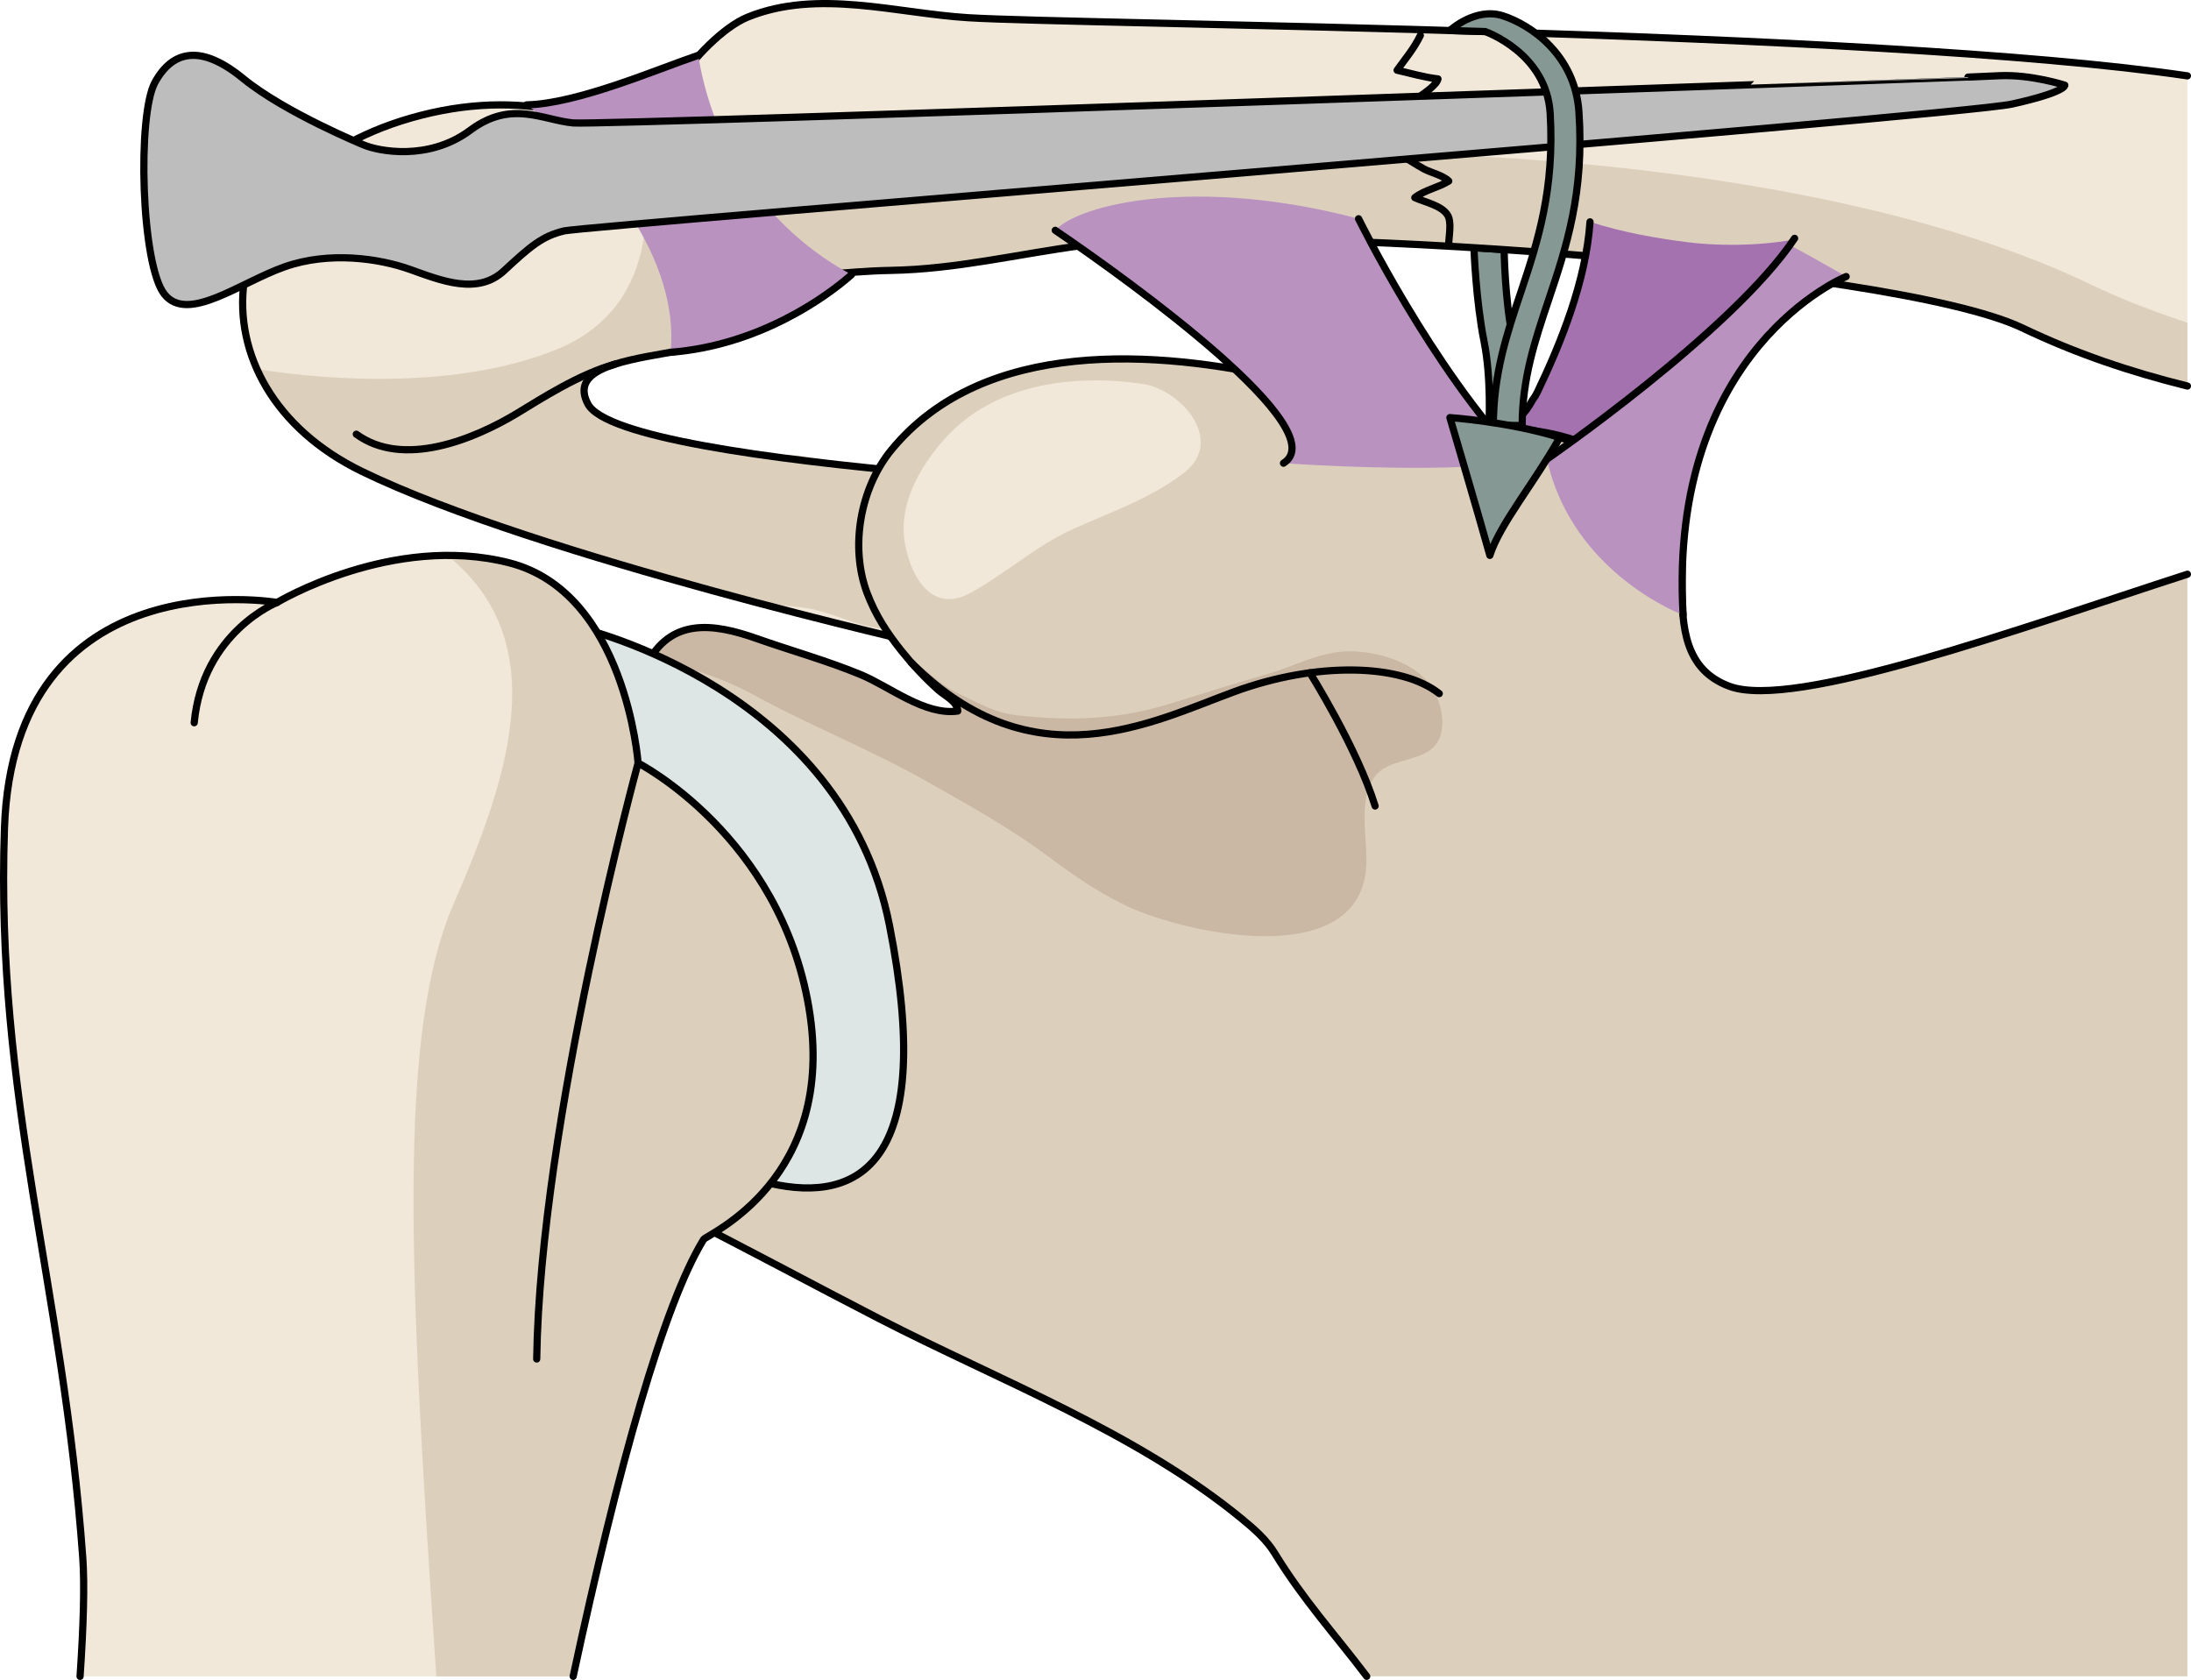
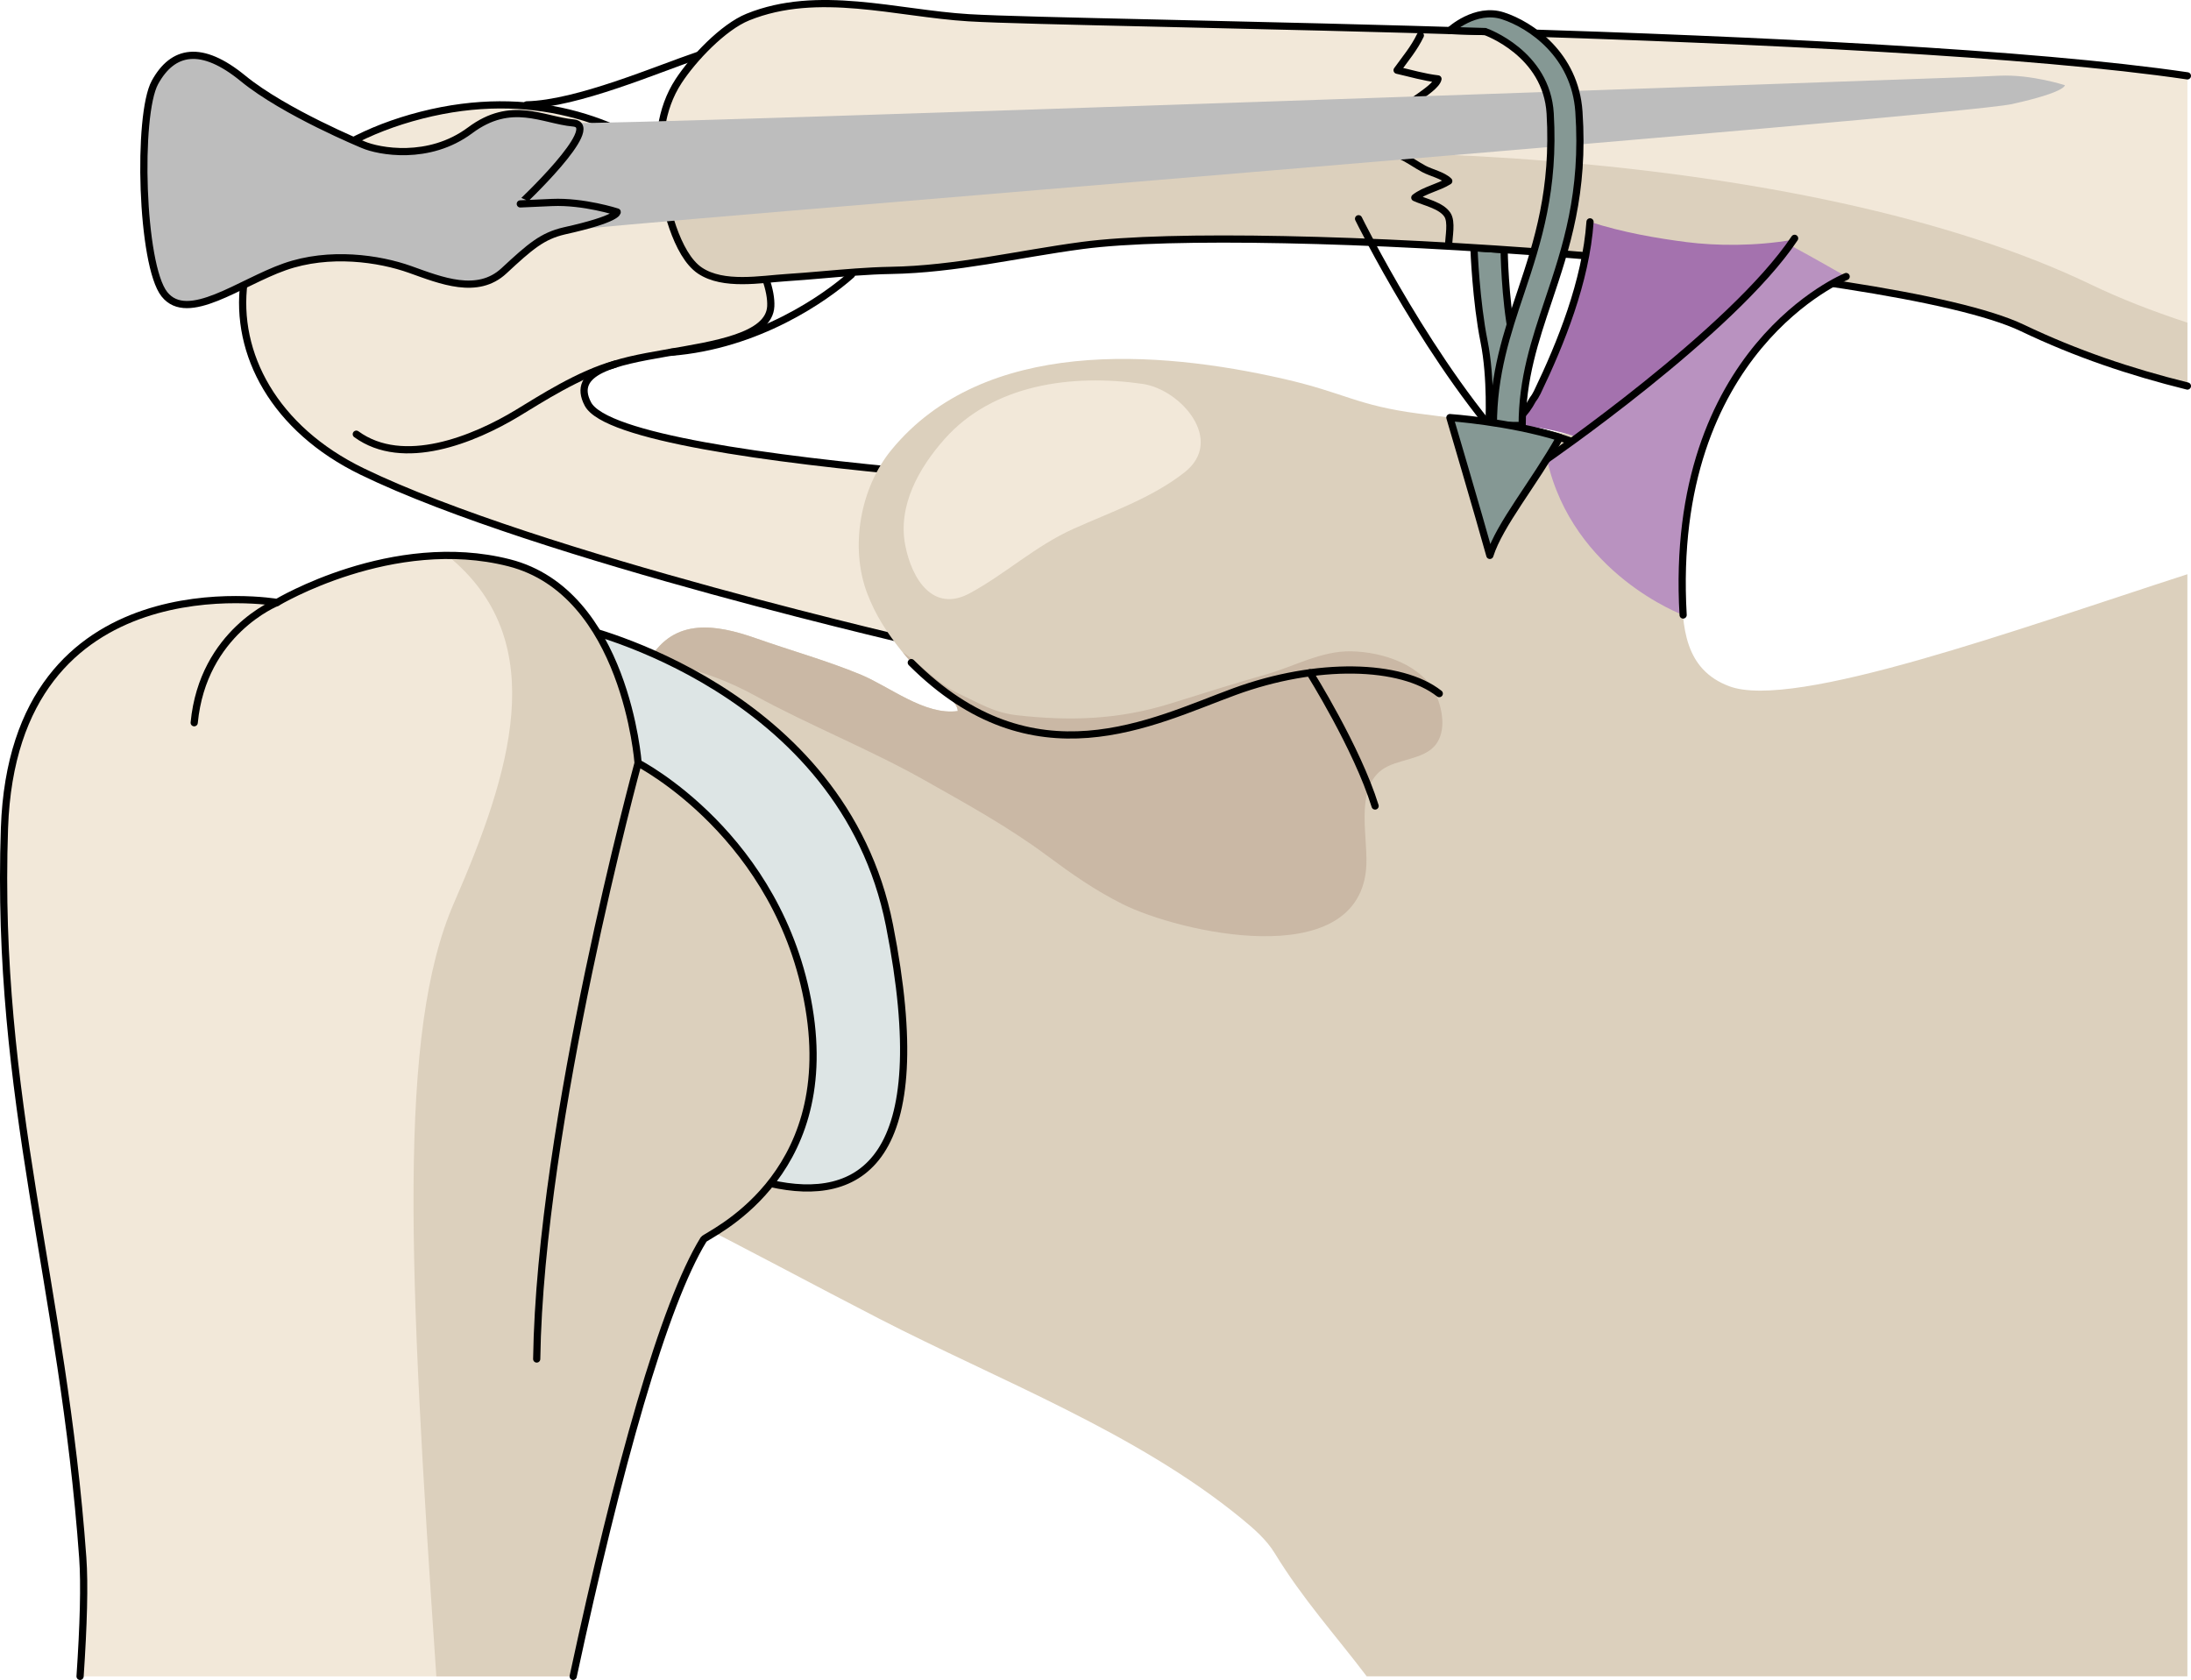
<svg xmlns="http://www.w3.org/2000/svg" version="1.1" id="Layer_1" x="0px" y="0px" width="228.177px" height="174.962px" viewBox="0 0 228.177 174.962" enable-background="new 0 0 228.177 174.962" xml:space="preserve">
  <g>
    <g>
      <path fill="#859894" stroke="#000000" stroke-width="0.75" stroke-linecap="round" stroke-linejoin="round" stroke-miterlimit="10" d="    M158.058,44.399l-2.994-0.171c0.002-0.048,0.263-4.823-0.509-8.658c-0.838-4.164-1.05-9.564-1.052-9.773L156.644,26    c0,0.048,0.071,5.098,0.853,8.978C158.345,39.197,158.071,44.188,158.058,44.399z" />
      <g>
        <g>
          <g>
            <path fill="#F2E8D9" d="M128.916,51.381c0,0-64.07-2.45-67.692-9.307c-3.621-6.857,18.729-3.849,19.046-10.173       C80.587,25.578,66.66,6.188,43.9,11.993c-22.761,5.806-24.473,28.231-6.199,37.107c18.274,8.876,59.262,18.177,59.262,18.177       S127.225,60.75,128.916,51.381z" />
-             <path fill="#DCD0BD" d="M57.927,36.411c11.563-4.674,9.773-17.511,8.169-22.015c9.226,4.89,14.367,13.638,14.173,17.505       c-0.317,6.324-22.667,3.315-19.046,10.173c0.769,1.454,3.053,1.957,4.493,2.355c0.793,0.219,1.535,0.573,2.314,0.825       c0.9,0.292,1.825,0.495,2.741,0.731c0.954,0.244,1.919,0.294,2.888,0.46c1.88,0.326,3.786,0.759,5.691,0.919       c1.156,0.099,2.329-0.047,3.488,0.058c0.877,0.078,1.745,0.232,2.612,0.37c1.352,0.216,2.707,0.402,4.061,0.588       c0.61,0.084,1.23,0.077,1.843,0.15c3.116,0.368,6.227,0.761,9.363,0.974c3.382,0.227,6.773,0.41,10.119,0.987       c2.932,0.506,5.606,1.375,8.615,1.191c2.54-0.155,5.498-1.224,7.929-0.053c0.095,0.114,0.108,0.244,0.046,0.387       c0.81,2.459-12.949,13.807-14.556,14.039c-3.547,0.515-7.196,1.105-10.813,0.913c-3.512-0.188-6.857-1.047-10.375-1.507       c-2.303-0.301-4.44-1.346-6.677-1.921c-1.993-0.512-3.936-0.374-5.889-0.693c-4.764-0.779-9.603-2.604-14.227-3.973       c-9.196-2.722-18.542-5.572-27.19-9.773c-5.407-2.626-9.052-6.444-10.93-10.663C34.497,39.687,47.786,40.51,57.927,36.411z" />
            <path fill="none" stroke="#000000" stroke-width="0.75" stroke-linecap="round" stroke-linejoin="round" stroke-miterlimit="10" d="       M64.077,37.917c-3.794,1.049-7.782,3.652-10.199,5.112c-4.532,2.738-11.888,5.752-16.771,2.191" />
            <path fill="none" stroke="#000000" stroke-width="0.75" stroke-linecap="round" stroke-linejoin="round" stroke-miterlimit="10" d="       M128.916,51.381c0,0-64.07-2.45-67.692-9.307c-3.621-6.857,18.729-3.849,19.046-10.173C80.587,25.578,66.66,6.188,43.9,11.993       c-22.761,5.806-24.473,28.231-6.199,37.107c18.274,8.876,59.262,18.177,59.262,18.177S127.225,60.75,128.916,51.381z" />
          </g>
          <g>
            <g>
              <path fill="#DCD0BD" d="M70.134,78.007c3.159,2.892,6.4,5.5,7.53,9.845c1.793,6.893,0.962,16.214-1.471,22.833        c-0.229,0.619-0.441,1.267-0.672,1.909c-0.351,0.976-0.746,1.94-1.304,2.778c-1.196,1.792-2.677,1.725-4.151,3.023        c-2.984,2.631-2.651,6.441,0.836,8.197c6.889,3.467,13.765,7.198,20.676,10.754c12.462,6.415,26.808,11.855,37.731,20.82        c1.277,1.049,2.58,2.176,3.45,3.602c2.95,4.826,6.265,8.447,9.576,12.818h85.466V59.805        C210.235,65.486,186.832,74,180.089,71.47c-9.226-3.458-1.316-17.397-7.814-22.698c-3.492-2.85-10.625-3.967-15.077-4.526        c-4.786-0.601-4.623-0.537-9.407-1.166c-6.555-0.861-7.689-2.155-14.115-3.624c-13.134-3-31.201-4.341-40.84,7.398        c-3.227,3.928-4.357,10.073-2.531,14.92c0.85,2.254,2.067,4.126,3.567,6c1.169,1.461,2.451,2.842,3.851,4.091        c0.702,0.627,1.956,1.165,2.022,2.188c-3.439,0.481-7.094-2.553-10.134-3.806c-3.541-1.459-7.237-2.486-10.848-3.758        c-4.454-1.57-8.962-2.216-11.486,2.85C65.408,73.089,67.386,75.49,70.134,78.007z" />
              <path fill="#CAB8A5" d="M142.256,90.663c0.338-3.116-1.256-8.269,1.612-10.456c1.569-1.198,4.433-1.026,5.68-2.692        c1.076-1.436,0.667-3.647,0.033-5.089c-1.392-3.159-5.533-4.534-8.878-4.595c-3.108-0.056-5.943,1.588-8.875,2.417        c-3.309,0.937-6.606,1.985-9.877,3.008c-5.411,1.693-10.46,1.86-16.013,1.238c-2.395-0.269-3.872-1.215-6.027-2.224        c-2.358-1.104-3.846-2.957-5.912-4.348c1.137,1.405,2.373,2.737,3.723,3.942c0.702,0.627,1.956,1.165,2.022,2.188        c-3.439,0.481-7.094-2.553-10.134-3.806c-3.541-1.459-7.237-2.486-10.848-3.758c-4.233-1.493-8.512-2.139-11.093,2.147        c0.859,0.138,1.734,0.413,2.585,0.618c2.932,0.709,5.68,1.719,8.328,3.167c5.85,3.198,12.007,5.613,17.81,8.895        c4.313,2.439,8.6,4.794,12.599,7.761c2.599,1.927,5.006,3.624,7.898,5.073C122.832,97.129,141.099,101.271,142.256,90.663z" />
-               <path fill="none" stroke="#000000" stroke-width="0.75" stroke-linecap="round" stroke-linejoin="round" stroke-miterlimit="10" d="        M227.802,59.805C210.235,65.486,186.832,74,180.089,71.47c-9.226-3.458-1.316-17.397-7.814-22.698        c-3.492-2.85-10.625-3.967-15.077-4.526c-4.786-0.601-4.623-0.537-9.407-1.166c-6.555-0.861-7.689-2.155-14.115-3.624        c-13.134-3-31.201-4.341-40.84,7.398c-3.227,3.928-4.357,10.073-2.531,14.92c0.85,2.254,2.067,4.126,3.567,6        c1.169,1.461,2.451,2.842,3.851,4.091c0.702,0.627,1.956,1.165,2.022,2.188c-3.439,0.481-7.094-2.553-10.134-3.806        c-3.541-1.459-7.237-2.486-10.848-3.758c-4.454-1.57-8.962-2.216-11.486,2.85c-1.869,3.75,0.109,6.15,2.857,8.667        c3.159,2.892,6.4,5.5,7.53,9.845c1.793,6.893,0.962,16.214-1.471,22.833c-0.229,0.619-0.441,1.267-0.672,1.909        c-0.351,0.976-0.746,1.94-1.304,2.778c-1.196,1.792-2.677,1.725-4.151,3.023c-2.984,2.631-2.651,6.441,0.836,8.197        c6.889,3.467,13.765,7.198,20.676,10.754c12.462,6.415,26.808,11.855,37.731,20.82c1.277,1.049,2.58,2.176,3.45,3.602        c2.95,4.826,6.265,8.447,9.576,12.818" />
              <path fill="#F2E8D9" d="M123.351,49.201c-3.431,2.688-7.632,4.109-11.561,5.876c-3.973,1.786-7.031,4.667-10.785,6.703        c-3.794,2.057-6.038-1.401-6.733-5.011c-0.792-4.12,1.44-8.047,4.089-11.036c5.062-5.72,13.301-6.812,20.639-5.75        C122.979,40.561,127.609,45.869,123.351,49.201z" />
            </g>
            <path fill="none" stroke="#000000" stroke-width="0.75" stroke-linecap="round" stroke-linejoin="round" stroke-miterlimit="10" d="       M94.905,69.007c12.747,12.747,25.094,6.156,33.665,3.021c8.563-3.135,17.346-2.927,21.32,0.208" />
            <path fill="none" stroke="#000000" stroke-width="0.75" stroke-linecap="round" stroke-linejoin="round" stroke-miterlimit="10" d="       M136.412,70.068c0,0,4.912,7.811,6.795,13.873" />
          </g>
          <g>
            <path fill="#DDE5E5" d="M60.399,65.393c0,0,27.355,6.249,32.234,30.984c4.877,24.741-3.121,28.974-12.396,26.876       C70.958,121.156,34.654,63.975,60.399,65.393z" />
            <path fill="none" stroke="#000000" stroke-width="0.75" stroke-linecap="round" stroke-linejoin="round" stroke-miterlimit="10" d="       M60.399,65.393c0,0,27.355,6.249,32.234,30.984c4.877,24.741-3.121,28.974-12.396,26.876       C70.958,121.156,34.654,63.975,60.399,65.393z" />
          </g>
          <path fill="#F2E8D9" d="M8.339,174.587h51.353c4.685-21.789,9.444-38.783,13.587-45.508c0.303-0.481,13.982-6.197,10.962-24.133      c-3.02-17.921-17.788-25.479-17.788-25.479s-1.289-17.769-13.436-20.855c-12.141-3.09-24.161,4.132-24.161,4.132      S1.429,58.028,0.465,86.251c-0.967,28.23,6.104,47.531,8.155,75.99C8.82,165.016,8.701,169.245,8.339,174.587z" />
          <path fill="#DCD0BD" d="M45.442,174.587h14.25c4.685-21.789,9.444-38.783,13.587-45.508c0.303-0.481,13.982-6.197,10.962-24.133      c-3.02-17.921-17.788-25.479-17.788-25.479s-1.289-17.769-13.436-20.855c-2.104-0.534-4.196-0.745-6.232-0.754      c0.118,0.155,0.216,0.294,0.344,0.446c10.174,8.793,6.102,22.101,0.147,35.742C41.413,107.511,42.535,131.937,45.442,174.587z" />
          <path fill="none" stroke="#000000" stroke-width="0.75" stroke-linecap="round" stroke-linejoin="round" stroke-miterlimit="10" d="      M59.692,174.587c4.685-21.789,9.444-38.783,13.587-45.508c0.303-0.481,13.982-6.197,10.962-24.133      c-3.02-17.921-17.788-25.479-17.788-25.479s-1.289-17.769-13.436-20.855c-12.141-3.09-24.161,4.132-24.161,4.132      S1.429,58.028,0.465,86.251c-0.967,28.23,6.104,47.531,8.155,75.99c0.199,2.774,0.08,7.004-0.281,12.346" />
          <path fill="none" stroke="#000000" stroke-width="0.75" stroke-linecap="round" stroke-linejoin="round" stroke-miterlimit="10" d="      M66.453,79.468c0,0-10.202,37.34-10.559,62.066" />
          <path fill="none" stroke="#000000" stroke-width="0.75" stroke-linecap="round" stroke-linejoin="round" stroke-miterlimit="10" d="      M28.856,62.745c0,0-7.726,3.059-8.631,12.525" />
          <g>
            <path fill="#F2E8D9" d="M227.802,7.9c-32.414-4.79-115.069-5.333-126.928-6.052C93.366,1.393,85.189-1.182,77.89,1.774       c-2.582,1.045-5.707,4.352-7.225,6.679c-1.923,2.94-2.212,6.506-1.819,9.917c0.316,2.741,1.583,8.17,4.054,9.814       c2.451,1.631,6.296,0.899,9.054,0.723c2.401-0.153,4.79-0.405,7.188-0.575c1.202-0.086,2.407-0.151,3.619-0.172       c6.772-0.115,13.261-1.706,19.96-2.597c18.231-2.425,84.185,2.042,97.894,8.59c5.638,2.693,11.22,4.568,17.188,6.05V7.9z" />
            <path fill="#DCD0BD" d="M227.802,33.603c-3.675-1.209-7.032-2.518-9.982-3.941c-29.71-14.329-83.114-16.155-112.214-11.585       c-4.674,0.734-9.345,0.548-14.001,1.064c-4.893,0.542-9.351-0.439-14.237-1.147c-2.22-0.321-2.82-1.013-4.596-2.433       c-1.093-0.871-2.495-2.516-3.688-3.294c-0.454,1.981-0.473,4.068-0.238,6.104c0.316,2.741,1.583,8.17,4.054,9.814       c2.451,1.631,6.296,0.899,9.054,0.723c2.401-0.153,4.79-0.405,7.188-0.575c1.202-0.086,2.407-0.151,3.619-0.172       c2.87-0.048,5.688-0.369,8.493-0.783c3.012-1.096,6.915-1.322,9.707-1.559c0.586-0.087,1.171-0.177,1.76-0.255       c18.231-2.425,84.185,2.042,97.894,8.59c5.638,2.693,11.22,4.568,17.188,6.05V33.603z" />
            <path fill="none" stroke="#000000" stroke-width="0.75" stroke-linecap="round" stroke-linejoin="round" stroke-miterlimit="10" d="       M227.802,7.9c-32.414-4.79-115.069-5.333-126.928-6.052C93.366,1.393,85.189-1.182,77.89,1.774       c-2.582,1.045-5.707,4.352-7.225,6.679c-1.923,2.94-2.212,6.506-1.819,9.917c0.316,2.741,1.583,8.17,4.054,9.814       c2.451,1.631,6.296,0.899,9.054,0.723c2.401-0.153,4.79-0.405,7.188-0.575c1.202-0.086,2.407-0.151,3.619-0.172       c6.772-0.115,13.261-1.706,19.96-2.597c18.231-2.425,84.185,2.042,97.894,8.59c5.638,2.693,11.22,4.568,17.188,6.05" />
          </g>
          <g>
-             <path fill="#B992C0" d="M141.486,22.78c0,0,7.664,15.608,16.723,25.111c-3.783,1.307-18.407,0.791-24.541,0.347       c5.454-3.434-15.669-18.738-23.771-24.25C112.4,21.24,124.627,18.314,141.486,22.78z" />
-             <path fill="none" stroke="#000000" stroke-width="0.75" stroke-linecap="round" stroke-linejoin="round" stroke-miterlimit="10" d="       M133.667,48.238c5.454-3.434-15.669-18.738-23.771-24.25" />
            <path fill="none" stroke="#000000" stroke-width="0.75" stroke-linecap="round" stroke-linejoin="round" stroke-miterlimit="10" d="       M158.208,47.891c-9.059-9.503-16.723-25.111-16.723-25.111" />
          </g>
          <path fill="none" stroke="#000000" stroke-width="0.75" stroke-linecap="round" stroke-linejoin="round" stroke-miterlimit="10" d="      M170.49,55.119c0,0,3.322-8.925-15.333-10.98" />
-           <path fill="#B992C0" d="M88.675,28.612C77.64,22.591,73.771,12.45,72.72,5.762c-4.306,1.453-12.583,5.045-17.873,5.16      c5.97,4.433,16.051,14.903,14.99,25.769C78.972,35.978,85.96,31.016,88.675,28.612z" />
          <path fill="none" stroke="#000000" stroke-width="0.75" stroke-linecap="round" stroke-linejoin="round" stroke-miterlimit="10" d="      M69.837,36.69c9.135-0.713,16.123-5.675,18.838-8.078" />
          <path fill="none" stroke="#000000" stroke-width="0.75" stroke-linecap="round" stroke-linejoin="round" stroke-miterlimit="10" d="      M72.72,5.762c-4.306,1.453-12.583,5.045-17.873,5.16" />
          <g>
            <g>
              <g>
                <path fill="#A472AE" d="M175.648,25.215c-3.037-0.389-6.675-1.008-10.058-2.109c-0.433,6.194-3.042,12.651-5.499,17.763         c-0.145,0.299-0.309,0.559-0.488,0.788c-0.188,0.349-0.391,0.688-0.621,0.997c-0.444,0.594-1.074,1.232-1.724,1.604         c0,0,3.512,0.061,6.938,1.25c4.01-2.879,8.014-5.777,11.773-8.966c2.109-1.79,4.143-3.671,6.056-5.69         c1.5-1.583,2.942-3.23,4.157-5.045c0.178-0.267,0.334-0.545,0.485-0.828C182.829,25.646,178.743,25.611,175.648,25.215z" />
                <path fill="#B992C0" d="M161.114,47.885c0,0,19.863-13.847,25.257-22.382c2.726,1.465,5.894,3.298,5.894,3.298         s-18.584,7.5-16.979,35.248C175.286,64.05,163.796,59.802,161.114,47.885z" />
              </g>
              <path fill="none" stroke="#000000" stroke-width="0.75" stroke-linecap="round" stroke-linejoin="round" stroke-miterlimit="10" d="        M160.846,48c0,0,19.579-13.472,26.049-23.178" />
              <path fill="none" stroke="#000000" stroke-width="0.75" stroke-linecap="round" stroke-linejoin="round" stroke-miterlimit="10" d="        M192.264,28.802c0,0-18.584,7.5-16.979,35.248" />
            </g>
            <path fill="none" stroke="#000000" stroke-width="0.75" stroke-linecap="round" stroke-linejoin="round" stroke-miterlimit="10" d="       M165.59,23.105c-0.433,6.194-3.042,12.651-5.499,17.763c-0.145,0.299-0.309,0.559-0.488,0.788       c-0.188,0.349-0.391,0.688-0.621,0.997c-0.444,0.594-1.074,1.232-1.724,1.604" />
          </g>
        </g>
        <path fill="none" stroke="#000000" stroke-width="0.75" stroke-linecap="round" stroke-linejoin="round" stroke-miterlimit="10" d="     M150.87,25.525c-0.001-0.876,0.36-2.403-0.136-3.161c-0.646-0.983-2.383-1.318-3.391-1.783c1.044-0.809,2.443-1.036,3.534-1.723     c-0.612-0.604-1.831-0.863-2.582-1.263c-0.817-0.434-1.635-1.048-2.455-1.399c1.528-0.641,3.178-1.677,4.378-2.817     c-1.449-0.043-3.761-0.446-4.895-1.374c0.695-0.806,1.685-1.321,2.526-1.948c0.488-0.363,1.778-1.212,1.907-1.838     c-1.446-0.167-2.85-0.585-4.258-0.906c0.877-1.222,1.763-2.255,2.421-3.621" />
      </g>
      <g>
        <g>
          <path fill="#BDBDBD" d="M37.827,15.074c0,0-8.192-3.367-12.516-6.906C20.99,4.627,18,5.19,16.139,8.577      c-1.857,3.386-1.446,19.019,0.986,22.07c2.436,3.05,7.847-1.212,12.512-2.856c4.663-1.646,9.869-0.874,13.079,0.275      s7.014,2.703,9.771,0.137c2.758-2.564,4.001-3.625,6.276-4.157c2.272-0.532,145.075-11.945,150.762-13.205      c5.688-1.26,5.513-1.969,5.513-1.969s-3.497-1.136-6.793-0.988c-3.297,0.147-3.297,0.147-3.297,0.147      S62.869,13.092,59.696,12.804c-3.171-0.289-6.428-2.442-10.736,0.768C44.652,16.78,39.417,15.764,37.827,15.074z" />
        </g>
        <g>
-           <path fill="none" stroke="#000000" stroke-width="0.75" stroke-linecap="round" stroke-linejoin="round" stroke-miterlimit="10" d="      M37.827,15.074c0,0-8.192-3.367-12.516-6.906C20.99,4.627,18,5.19,16.139,8.577c-1.857,3.386-1.446,19.019,0.986,22.07      c2.436,3.05,7.847-1.212,12.512-2.856c4.663-1.646,9.869-0.874,13.079,0.275s7.014,2.703,9.771,0.137      c2.758-2.564,4.001-3.625,6.276-4.157c2.272-0.532,145.075-11.945,150.762-13.205c5.688-1.26,5.513-1.969,5.513-1.969      s-3.497-1.136-6.793-0.988c-3.297,0.147-3.297,0.147-3.297,0.147S62.869,13.092,59.696,12.804      c-3.171-0.289-6.428-2.442-10.736,0.768C44.652,16.78,39.417,15.764,37.827,15.074z" />
+           <path fill="none" stroke="#000000" stroke-width="0.75" stroke-linecap="round" stroke-linejoin="round" stroke-miterlimit="10" d="      M37.827,15.074c0,0-8.192-3.367-12.516-6.906C20.99,4.627,18,5.19,16.139,8.577c-1.857,3.386-1.446,19.019,0.986,22.07      c2.436,3.05,7.847-1.212,12.512-2.856c4.663-1.646,9.869-0.874,13.079,0.275s7.014,2.703,9.771,0.137      c2.758-2.564,4.001-3.625,6.276-4.157c5.688-1.26,5.513-1.969,5.513-1.969      s-3.497-1.136-6.793-0.988c-3.297,0.147-3.297,0.147-3.297,0.147S62.869,13.092,59.696,12.804      c-3.171-0.289-6.428-2.442-10.736,0.768C44.652,16.78,39.417,15.764,37.827,15.074z" />
        </g>
      </g>
      <path fill="#859894" stroke="#000000" stroke-width="0.75" stroke-linecap="round" stroke-linejoin="round" stroke-miterlimit="10" d="    M158.524,44.313h-3c0-5.362,1.403-9.543,2.89-13.971c1.755-5.227,3.483-10.627,3.028-18.507c-0.364-6.302-6.721-8.521-6.76-8.548    l-3.687-0.11c0,0,2.645-2.458,5.523-1.529s7.507,4.046,7.915,9.981c0.583,8.471-1.328,14.163-3.177,19.668    C159.852,35.485,158.524,39.441,158.524,44.313z" />
    </g>
    <path fill="#859894" stroke="#000000" stroke-width="0.75" stroke-linecap="round" stroke-linejoin="round" stroke-miterlimit="10" d="   M150.996,43.492c0,0,6.063,0.405,11.446,2.069c-2.726,4.841-6.264,9.053-7.285,12.282   C153.949,53.496,150.996,43.492,150.996,43.492z" />
  </g>
</svg>